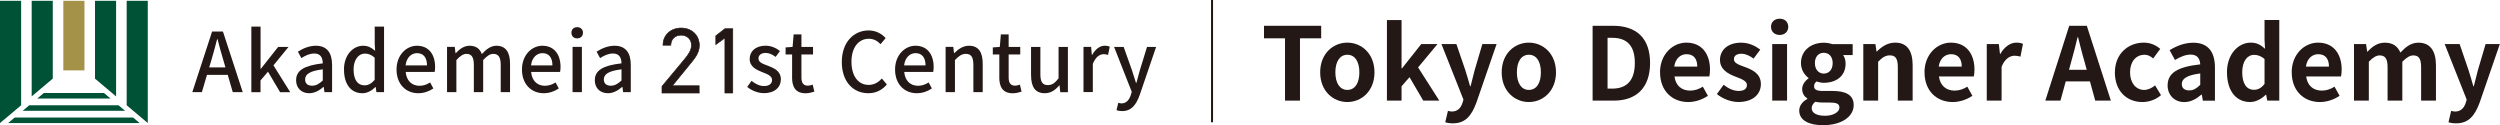
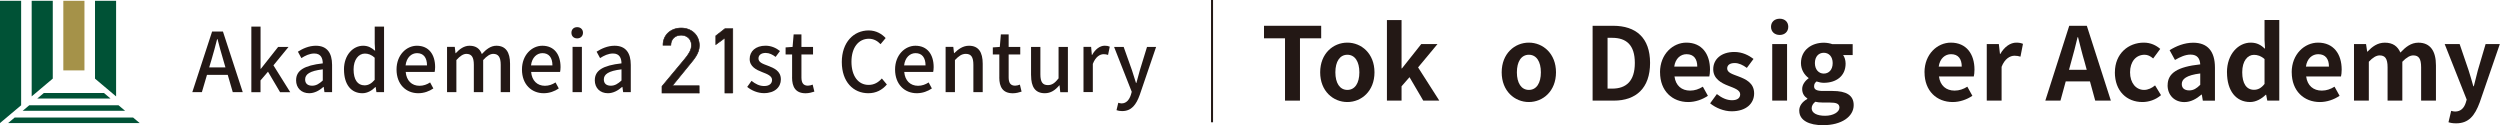
<svg xmlns="http://www.w3.org/2000/svg" id="_レイヤー_2" data-name="レイヤー 2" viewBox="0 0 618.67 30.97">
  <defs>
    <style>
      .cls-1 {
        fill: #005236;
      }

      .cls-2 {
        fill: #a59249;
      }

      .cls-3, .cls-4 {
        fill: #231815;
      }

      .cls-4 {
        stroke-width: .15px;
      }

      .cls-4, .cls-5 {
        stroke: #231815;
        stroke-miterlimit: 10;
      }

      .cls-5 {
        fill: none;
        stroke-width: .5px;
      }
    </style>
  </defs>
  <g id="logo">
    <g>
      <g>
        <path class="cls-3" d="m318,9.48h-5.2v-3.1h14.15v3.1h-5.25v15.42h-3.7v-15.42Z" />
        <path class="cls-3" d="m326.7,17.9c0-4.65,3.22-7.35,6.72-7.35s6.72,2.7,6.72,7.35-3.22,7.35-6.72,7.35-6.72-2.7-6.72-7.35Zm9.7,0c0-2.62-1.08-4.35-2.97-4.35s-2.97,1.72-2.97,4.35,1.08,4.35,2.97,4.35,2.97-1.7,2.97-4.35Z" />
        <path class="cls-3" d="m343.22,4.96h3.62v11.97h.1l4.77-6.02h4.02l-4.8,5.77,5.25,8.22h-3.97l-3.4-5.8-1.97,2.25v3.55h-3.62V4.96Z" />
-         <path class="cls-3" d="m357.65,30.25l.67-2.82c.25.08.65.17.97.17,1.42,0,2.22-.9,2.62-2.12l.25-.83-5.45-13.75h3.7l2.22,6.5c.42,1.25.77,2.6,1.17,3.95h.12c.33-1.3.67-2.65,1-3.95l1.92-6.5h3.52l-4.97,14.42c-1.22,3.3-2.72,5.2-5.85,5.2-.83,0-1.38-.1-1.92-.28Z" />
        <path class="cls-3" d="m371.62,17.9c0-4.65,3.22-7.35,6.72-7.35s6.72,2.7,6.72,7.35-3.22,7.35-6.72,7.35-6.72-2.7-6.72-7.35Zm9.7,0c0-2.62-1.07-4.35-2.97-4.35s-2.97,1.72-2.97,4.35,1.08,4.35,2.97,4.35,2.97-1.7,2.97-4.35Z" />
        <path class="cls-3" d="m394.12,6.38h5.07c5.65,0,9.15,2.95,9.15,9.2s-3.5,9.32-8.95,9.32h-5.27V6.38Zm4.85,15.55c3.45,0,5.6-1.85,5.6-6.35s-2.15-6.22-5.6-6.22h-1.15v12.57h1.15Z" />
        <path class="cls-3" d="m410.8,17.9c0-4.52,3.2-7.35,6.52-7.35,3.85,0,5.85,2.82,5.85,6.67,0,.7-.08,1.37-.17,1.7h-8.62c.3,2.3,1.8,3.5,3.87,3.5,1.15,0,2.15-.35,3.15-.97l1.25,2.25c-1.38.95-3.15,1.55-4.87,1.55-3.92,0-6.97-2.72-6.97-7.35Zm9.22-1.42c0-1.88-.85-3.07-2.65-3.07-1.47,0-2.77,1.05-3.05,3.07h5.7Z" />
-         <path class="cls-3" d="m424.87,23.28l1.67-2.3c1.25.97,2.45,1.52,3.75,1.52,1.4,0,2.02-.6,2.02-1.47,0-1.05-1.45-1.52-2.92-2.1-1.77-.67-3.75-1.75-3.75-4.1,0-2.5,2.02-4.27,5.22-4.27,2.02,0,3.6.85,4.75,1.72l-1.65,2.22c-1-.72-1.97-1.2-3-1.2-1.27,0-1.87.55-1.87,1.35,0,1.02,1.3,1.4,2.77,1.95,1.85.7,3.9,1.62,3.9,4.22,0,2.45-1.92,4.42-5.57,4.42-1.88,0-3.92-.82-5.32-1.97Z" />
+         <path class="cls-3" d="m424.87,23.28c1.25.97,2.45,1.52,3.75,1.52,1.4,0,2.02-.6,2.02-1.47,0-1.05-1.45-1.52-2.92-2.1-1.77-.67-3.75-1.75-3.75-4.1,0-2.5,2.02-4.27,5.22-4.27,2.02,0,3.6.85,4.75,1.72l-1.65,2.22c-1-.72-1.97-1.2-3-1.2-1.27,0-1.87.55-1.87,1.35,0,1.02,1.3,1.4,2.77,1.95,1.85.7,3.9,1.62,3.9,4.22,0,2.45-1.92,4.42-5.57,4.42-1.88,0-3.92-.82-5.32-1.97Z" />
        <path class="cls-3" d="m438.27,6.63c0-1.2.88-2,2.15-2s2.12.8,2.12,2-.87,2.02-2.12,2.02-2.15-.8-2.15-2.02Zm.3,4.27h3.67v14h-3.67v-14Z" />
        <path class="cls-3" d="m445.25,27.38c0-1.17.72-2.17,2-2.9v-.12c-.72-.47-1.27-1.2-1.27-2.35,0-1.05.72-2.02,1.58-2.62v-.1c-.98-.7-1.88-2.02-1.88-3.67,0-3.27,2.67-5.05,5.65-5.05.78,0,1.52.15,2.1.35h5.05v2.7h-2.37c.35.47.62,1.25.62,2.12,0,3.15-2.4,4.75-5.4,4.75-.55,0-1.2-.12-1.8-.33-.37.33-.6.62-.6,1.2,0,.75.55,1.15,2.2,1.15h2.38c3.37,0,5.22,1.05,5.22,3.5,0,2.82-2.95,4.97-7.62,4.97-3.3,0-5.85-1.12-5.85-3.6Zm9.95-.75c0-1-.82-1.25-2.32-1.25h-1.7c-.85,0-1.45-.08-1.95-.2-.62.5-.9,1.05-.9,1.62,0,1.17,1.3,1.85,3.32,1.85s3.55-.92,3.55-2.02Zm-1.67-11.02c0-1.62-.95-2.55-2.2-2.55s-2.2.92-2.2,2.55.97,2.6,2.2,2.6,2.2-.92,2.2-2.6Z" />
-         <path class="cls-3" d="m461.1,10.9h3l.28,1.85h.07c1.23-1.2,2.65-2.2,4.55-2.2,3.02,0,4.32,2.1,4.32,5.62v8.72h-3.67v-8.27c0-2.17-.6-2.92-1.97-2.92-1.15,0-1.87.55-2.9,1.57v9.62h-3.67v-14Z" />
        <path class="cls-3" d="m476.25,17.9c0-4.52,3.2-7.35,6.52-7.35,3.85,0,5.85,2.82,5.85,6.67,0,.7-.08,1.37-.17,1.7h-8.62c.3,2.3,1.8,3.5,3.87,3.5,1.15,0,2.15-.35,3.15-.97l1.25,2.25c-1.38.95-3.15,1.55-4.87,1.55-3.92,0-6.97-2.72-6.97-7.35Zm9.22-1.42c0-1.88-.85-3.07-2.65-3.07-1.47,0-2.77,1.05-3.05,3.07h5.7Z" />
        <path class="cls-3" d="m491.65,10.9h3l.28,2.47h.07c1.03-1.82,2.52-2.82,3.97-2.82.77,0,1.22.12,1.65.3l-.62,3.17c-.5-.15-.9-.23-1.47-.23-1.1,0-2.42.73-3.2,2.75v8.35h-3.67v-14Z" />
        <path class="cls-3" d="m512.07,6.38h4.35l5.95,18.52h-3.87l-1.3-4.75h-6l-1.3,4.75h-3.75l5.92-18.52Zm-.07,10.9h4.4l-.55-2.02c-.58-1.92-1.08-4.05-1.6-6.05h-.12c-.47,2.02-1.02,4.12-1.57,6.05l-.55,2.02Z" />
        <path class="cls-3" d="m523.37,17.9c0-4.65,3.35-7.35,7.15-7.35,1.72,0,3.05.67,4.07,1.55l-1.75,2.37c-.7-.6-1.35-.92-2.12-.92-2.15,0-3.6,1.72-3.6,4.35s1.47,4.35,3.47,4.35c1,0,1.95-.47,2.72-1.12l1.47,2.42c-1.35,1.17-3.05,1.7-4.6,1.7-3.87,0-6.82-2.7-6.82-7.35Z" />
        <path class="cls-3" d="m536.42,21.1c0-3,2.42-4.57,8.07-5.17-.08-1.38-.67-2.42-2.4-2.42-1.3,0-2.55.58-3.85,1.33l-1.33-2.42c1.65-1.02,3.65-1.85,5.85-1.85,3.55,0,5.37,2.12,5.37,6.17v8.17h-3l-.25-1.5h-.1c-1.22,1.05-2.62,1.85-4.22,1.85-2.5,0-4.15-1.77-4.15-4.15Zm8.07-.1v-2.82c-3.42.42-4.57,1.38-4.57,2.62,0,1.1.78,1.57,1.85,1.57s1.83-.5,2.72-1.38Z" />
        <path class="cls-3" d="m551.1,17.9c0-4.55,2.85-7.35,5.87-7.35,1.58,0,2.55.6,3.55,1.52l-.12-2.2v-4.92h3.65v19.95h-2.97l-.28-1.45h-.1c-1.02,1-2.42,1.8-3.87,1.8-3.47,0-5.72-2.75-5.72-7.35Zm9.3,2.87v-6.15c-.85-.77-1.75-1.05-2.62-1.05-1.57,0-2.9,1.5-2.9,4.3s1.05,4.35,2.9,4.35c.98,0,1.8-.4,2.62-1.45Z" />
        <path class="cls-3" d="m567.12,17.9c0-4.52,3.2-7.35,6.52-7.35,3.85,0,5.85,2.82,5.85,6.67,0,.7-.08,1.37-.17,1.7h-8.62c.3,2.3,1.8,3.5,3.87,3.5,1.15,0,2.15-.35,3.15-.97l1.25,2.25c-1.38.95-3.15,1.55-4.87,1.55-3.92,0-6.97-2.72-6.97-7.35Zm9.22-1.42c0-1.88-.85-3.07-2.65-3.07-1.47,0-2.77,1.05-3.05,3.07h5.7Z" />
        <path class="cls-3" d="m582.52,10.9h3l.28,1.88h.07c1.17-1.22,2.47-2.22,4.3-2.22,2,0,3.17.9,3.85,2.45,1.27-1.35,2.62-2.45,4.45-2.45,2.97,0,4.35,2.1,4.35,5.62v8.72h-3.67v-8.27c0-2.17-.62-2.92-1.95-2.92-.8,0-1.7.52-2.7,1.57v9.62h-3.65v-8.27c0-2.17-.65-2.92-1.97-2.92-.8,0-1.7.52-2.67,1.57v9.62h-3.67v-14Z" />
        <path class="cls-3" d="m605.92,30.25l.67-2.82c.25.08.65.17.97.17,1.42,0,2.22-.9,2.62-2.12l.25-.83-5.45-13.75h3.7l2.22,6.5c.42,1.25.77,2.6,1.17,3.95h.12c.33-1.3.67-2.65,1-3.95l1.92-6.5h3.52l-4.97,14.42c-1.22,3.3-2.72,5.2-5.85,5.2-.83,0-1.38-.1-1.92-.28Z" />
      </g>
      <line class="cls-5" x1="299.94" y1="0" x2="299.94" y2="30.26" />
      <g>
        <g>
          <path class="cls-3" d="m52.48,7.8h2.69l4.9,15h-2.47l-1.24-4.27h-5.14l-1.26,4.27h-2.37l4.9-15Zm-.72,8.88h4.03l-.58-2.01c-.5-1.63-.94-3.3-1.38-4.99h-.1c-.42,1.71-.88,3.36-1.36,4.99l-.6,2.01Z" />
          <path class="cls-3" d="m62.21,6.58h2.27v10.44h.08l4.27-5.41h2.57l-3.73,4.56,4.15,6.64h-2.51l-2.99-5.07-1.85,2.16v2.91h-2.27V6.58Z" />
          <path class="cls-3" d="m73.28,19.83c0-2.4,2.01-3.64,6.6-4.15-.02-1.3-.48-2.44-2.11-2.44-1.16,0-2.25.53-3.19,1.14l-.86-1.59c1.14-.73,2.69-1.47,4.45-1.47,2.75,0,4.01,1.77,4.01,4.74v6.74h-1.89l-.18-1.28h-.08c-1,.88-2.19,1.55-3.51,1.55-1.91,0-3.25-1.26-3.25-3.24Zm6.6.08v-2.75c-3.27.39-4.37,1.24-4.37,2.5,0,1.1.74,1.55,1.73,1.55s1.75-.47,2.65-1.3Z" />
          <path class="cls-3" d="m85.12,17.2c0-3.62,2.27-5.88,4.74-5.88,1.26,0,2.07.49,2.97,1.26l-.1-1.85v-4.15h2.31v16.22h-1.89l-.18-1.26h-.08c-.82.85-1.97,1.53-3.21,1.53-2.77,0-4.55-2.14-4.55-5.86Zm7.6,2.56v-5.48c-.82-.75-1.6-1.02-2.43-1.02-1.54,0-2.79,1.49-2.79,3.91,0,2.54.98,3.95,2.71,3.95.92,0,1.71-.43,2.51-1.36Z" />
          <path class="cls-3" d="m98.13,17.2c0-3.62,2.47-5.88,5.04-5.88,2.93,0,4.51,2.14,4.51,5.29,0,.47-.06.92-.12,1.2h-7.16c.18,2.14,1.5,3.42,3.41,3.42.98,0,1.83-.31,2.63-.83l.8,1.49c-1.02.69-2.29,1.18-3.73,1.18-2.99,0-5.38-2.16-5.38-5.86Zm7.54-1.02c0-1.91-.86-3.03-2.47-3.03-1.38,0-2.61,1.08-2.83,3.03h5.3Z" />
          <path class="cls-3" d="m110.65,11.6h1.89l.18,1.57h.06c.94-1.02,2.05-1.85,3.41-1.85,1.65,0,2.57.77,3.05,2.06,1.08-1.18,2.21-2.06,3.59-2.06,2.31,0,3.39,1.59,3.39,4.44v7.04h-2.31v-6.76c0-1.93-.6-2.71-1.85-2.71-.76,0-1.57.51-2.49,1.53v7.94h-2.31v-6.76c0-1.93-.58-2.71-1.85-2.71-.74,0-1.56.51-2.47,1.53v7.94h-2.31v-11.2Z" />
          <path class="cls-3" d="m129.17,17.2c0-3.62,2.47-5.88,5.04-5.88,2.93,0,4.51,2.14,4.51,5.29,0,.47-.06.92-.12,1.2h-7.16c.18,2.14,1.5,3.42,3.41,3.42.98,0,1.83-.31,2.63-.83l.8,1.49c-1.02.69-2.29,1.18-3.73,1.18-2.99,0-5.38-2.16-5.38-5.86Zm7.54-1.02c0-1.91-.86-3.03-2.47-3.03-1.38,0-2.61,1.08-2.83,3.03h5.3Z" />
          <path class="cls-3" d="m141.41,8.1c0-.83.58-1.38,1.42-1.38s1.44.55,1.44,1.38-.6,1.4-1.44,1.4-1.42-.55-1.42-1.4Zm.28,3.5h2.31v11.2h-2.31v-11.2Z" />
          <path class="cls-3" d="m147.2,19.83c0-2.4,2.01-3.64,6.6-4.15-.02-1.3-.48-2.44-2.11-2.44-1.16,0-2.25.53-3.19,1.14l-.86-1.59c1.14-.73,2.69-1.47,4.45-1.47,2.75,0,4.01,1.77,4.01,4.74v6.74h-1.89l-.18-1.28h-.08c-1,.88-2.19,1.55-3.51,1.55-1.91,0-3.25-1.26-3.25-3.24Zm6.6.08v-2.75c-3.27.39-4.37,1.24-4.37,2.5,0,1.1.74,1.55,1.73,1.55s1.75-.47,2.65-1.3Z" />
          <path class="cls-4" d="m173.02,23.02h-9.2v-1.66l5.52-6.62c1.07-1.27,1.77-2.35,1.77-3.55,0-1.66-1.25-2.49-2.54-2.49-1.41,0-2.52.85-2.57,2.49h-1.93c0-2.63,2.04-4.26,4.5-4.26s4.5,1.64,4.5,4.36c0,1.89-1.36,3.41-2.36,4.63l-4.32,5.3h6.63v1.8Z" />
          <path class="cls-4" d="m181.34,23.02h-1.95v-13.63l-2.25,1.64v-2.17l2.25-1.75h1.95v15.91Z" />
          <path class="cls-3" d="m184.9,21.52l1.08-1.51c.98.77,1.95,1.28,3.13,1.28,1.32,0,1.95-.65,1.95-1.51,0-1.02-1.24-1.47-2.43-1.93-1.48-.57-3.11-1.36-3.11-3.26s1.48-3.28,3.93-3.28c1.46,0,2.69.61,3.57,1.32l-1.08,1.45c-.76-.57-1.55-.98-2.45-.98-1.22,0-1.79.61-1.79,1.38,0,.96,1.08,1.32,2.29,1.77,1.54.59,3.25,1.28,3.25,3.4,0,1.87-1.46,3.4-4.19,3.4-1.52,0-3.07-.65-4.15-1.55Z" />
          <path class="cls-3" d="m196.02,19.14v-5.66h-1.61v-1.75l1.73-.12.26-3.09h1.93v3.09h2.87v1.87h-2.87v5.68c0,1.34.46,2.04,1.6,2.04.38,0,.86-.12,1.18-.26l.42,1.73c-.62.2-1.36.41-2.17.41-2.49,0-3.35-1.57-3.35-3.93Z" />
          <path class="cls-3" d="m208.32,15.35c0-4.88,2.93-7.82,6.66-7.82,1.85,0,3.29.9,4.19,1.89l-1.26,1.51c-.76-.79-1.69-1.34-2.89-1.34-2.55,0-4.31,2.16-4.31,5.68s1.65,5.74,4.25,5.74c1.36,0,2.39-.61,3.27-1.59l1.24,1.49c-1.18,1.38-2.69,2.16-4.59,2.16-3.71,0-6.56-2.81-6.56-7.71Z" />
          <path class="cls-3" d="m221.5,17.2c0-3.62,2.47-5.88,5.04-5.88,2.93,0,4.51,2.14,4.51,5.29,0,.47-.06.92-.12,1.2h-7.16c.18,2.14,1.5,3.42,3.41,3.42.98,0,1.83-.31,2.63-.83l.8,1.49c-1.02.69-2.29,1.18-3.73,1.18-2.99,0-5.38-2.16-5.38-5.86Zm7.54-1.02c0-1.91-.86-3.03-2.47-3.03-1.38,0-2.61,1.08-2.83,3.03h5.3Z" />
          <path class="cls-3" d="m234.02,11.6h1.89l.18,1.55h.06c1.02-1,2.15-1.83,3.65-1.83,2.35,0,3.39,1.59,3.39,4.44v7.04h-2.31v-6.76c0-1.93-.56-2.71-1.87-2.71-1.02,0-1.73.53-2.69,1.53v7.94h-2.31v-11.2Z" />
          <path class="cls-3" d="m247.3,19.14v-5.66h-1.61v-1.75l1.73-.12.26-3.09h1.93v3.09h2.87v1.87h-2.87v5.68c0,1.34.46,2.04,1.6,2.04.38,0,.86-.12,1.18-.26l.42,1.73c-.62.2-1.36.41-2.17.41-2.49,0-3.35-1.57-3.35-3.93Z" />
          <path class="cls-3" d="m255.15,18.65v-7.04h2.31v6.76c0,1.91.54,2.69,1.85,2.69,1.02,0,1.73-.49,2.65-1.67v-7.78h2.31v11.2h-1.89l-.18-1.69h-.06c-1,1.18-2.09,1.95-3.59,1.95-2.37,0-3.39-1.57-3.39-4.42Z" />
          <path class="cls-3" d="m268.13,11.6h1.89l.18,2.01h.06c.78-1.44,1.95-2.3,3.13-2.3.54,0,.9.08,1.24.24l-.42,2.04c-.38-.12-.66-.18-1.1-.18-.9,0-1.99.63-2.67,2.4v6.98h-2.31v-11.2Z" />
          <path class="cls-3" d="m276.3,27.26l.44-1.83c.2.06.52.16.8.16,1.2,0,1.91-.9,2.31-2.1l.22-.77-4.37-11.11h2.37l2.05,5.76c.32,1,.66,2.12,1,3.15h.1c.28-1.02.58-2.14.86-3.15l1.77-5.76h2.25l-4.05,11.87c-.86,2.4-2.03,4.01-4.35,4.01-.56,0-1-.08-1.38-.22Z" />
        </g>
        <g>
          <polygon class="cls-1" points="3.64 29.08 2.01 30.45 34.56 30.45 32.93 29.08 3.64 29.08" />
          <polygon class="cls-1" points="29.33 26.05 7.24 26.05 5.61 27.42 30.96 27.42 29.33 26.05" />
          <polygon class="cls-1" points="25.73 23.02 10.84 23.02 9.21 24.39 27.36 24.39 25.73 23.02" />
          <polygon class="cls-1" points="5.23 26.05 5.23 .2 0 .2 0 30.45 5.23 26.05" />
-           <polygon class="cls-1" points="31.35 26.05 31.35 .2 36.57 .2 36.57 30.45 31.35 26.05" />
          <polygon class="cls-1" points="13.06 19.45 13.06 .2 7.84 .2 7.84 23.85 13.06 19.45" />
          <rect class="cls-2" x="15.67" y=".2" width="5.23" height="17.22" />
          <polygon class="cls-1" points="28.73 23.86 28.73 .2 23.51 .2 23.51 19.46 28.73 23.86" />
        </g>
      </g>
    </g>
  </g>
</svg>